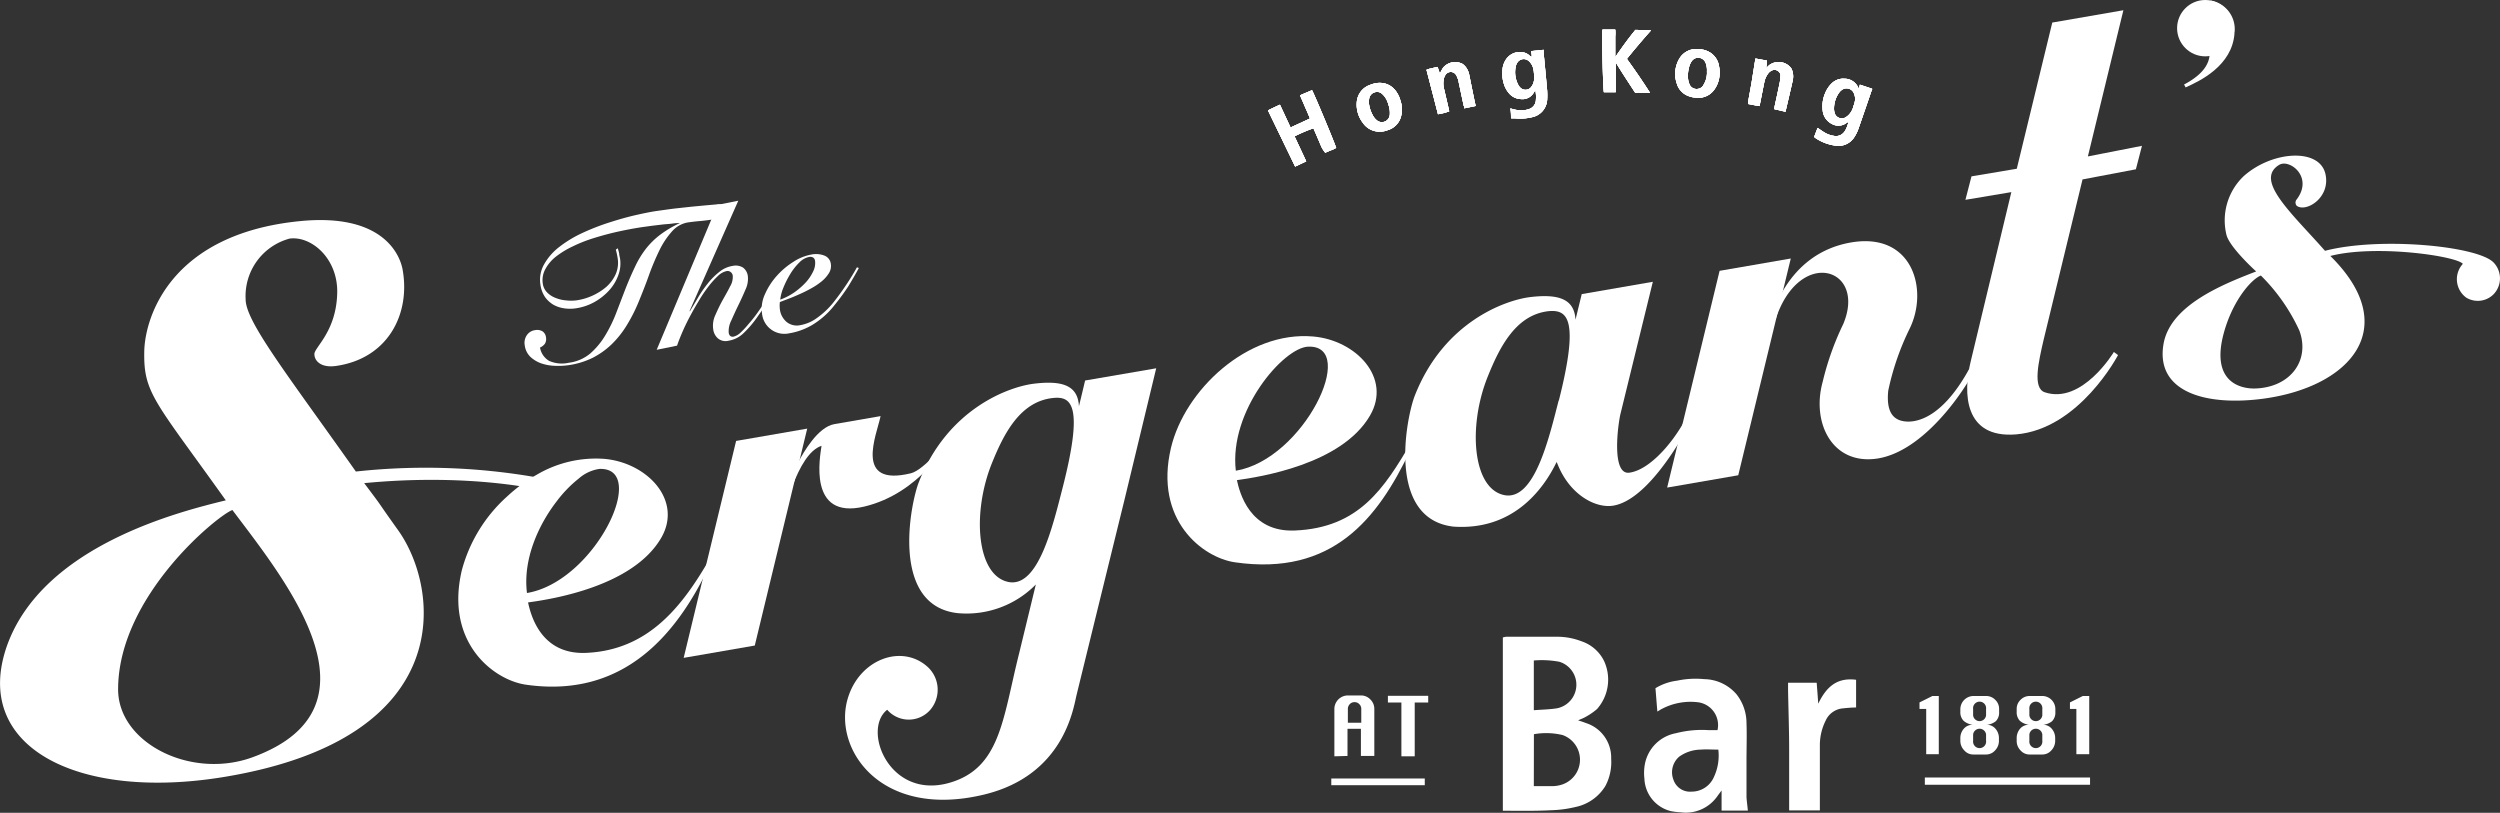
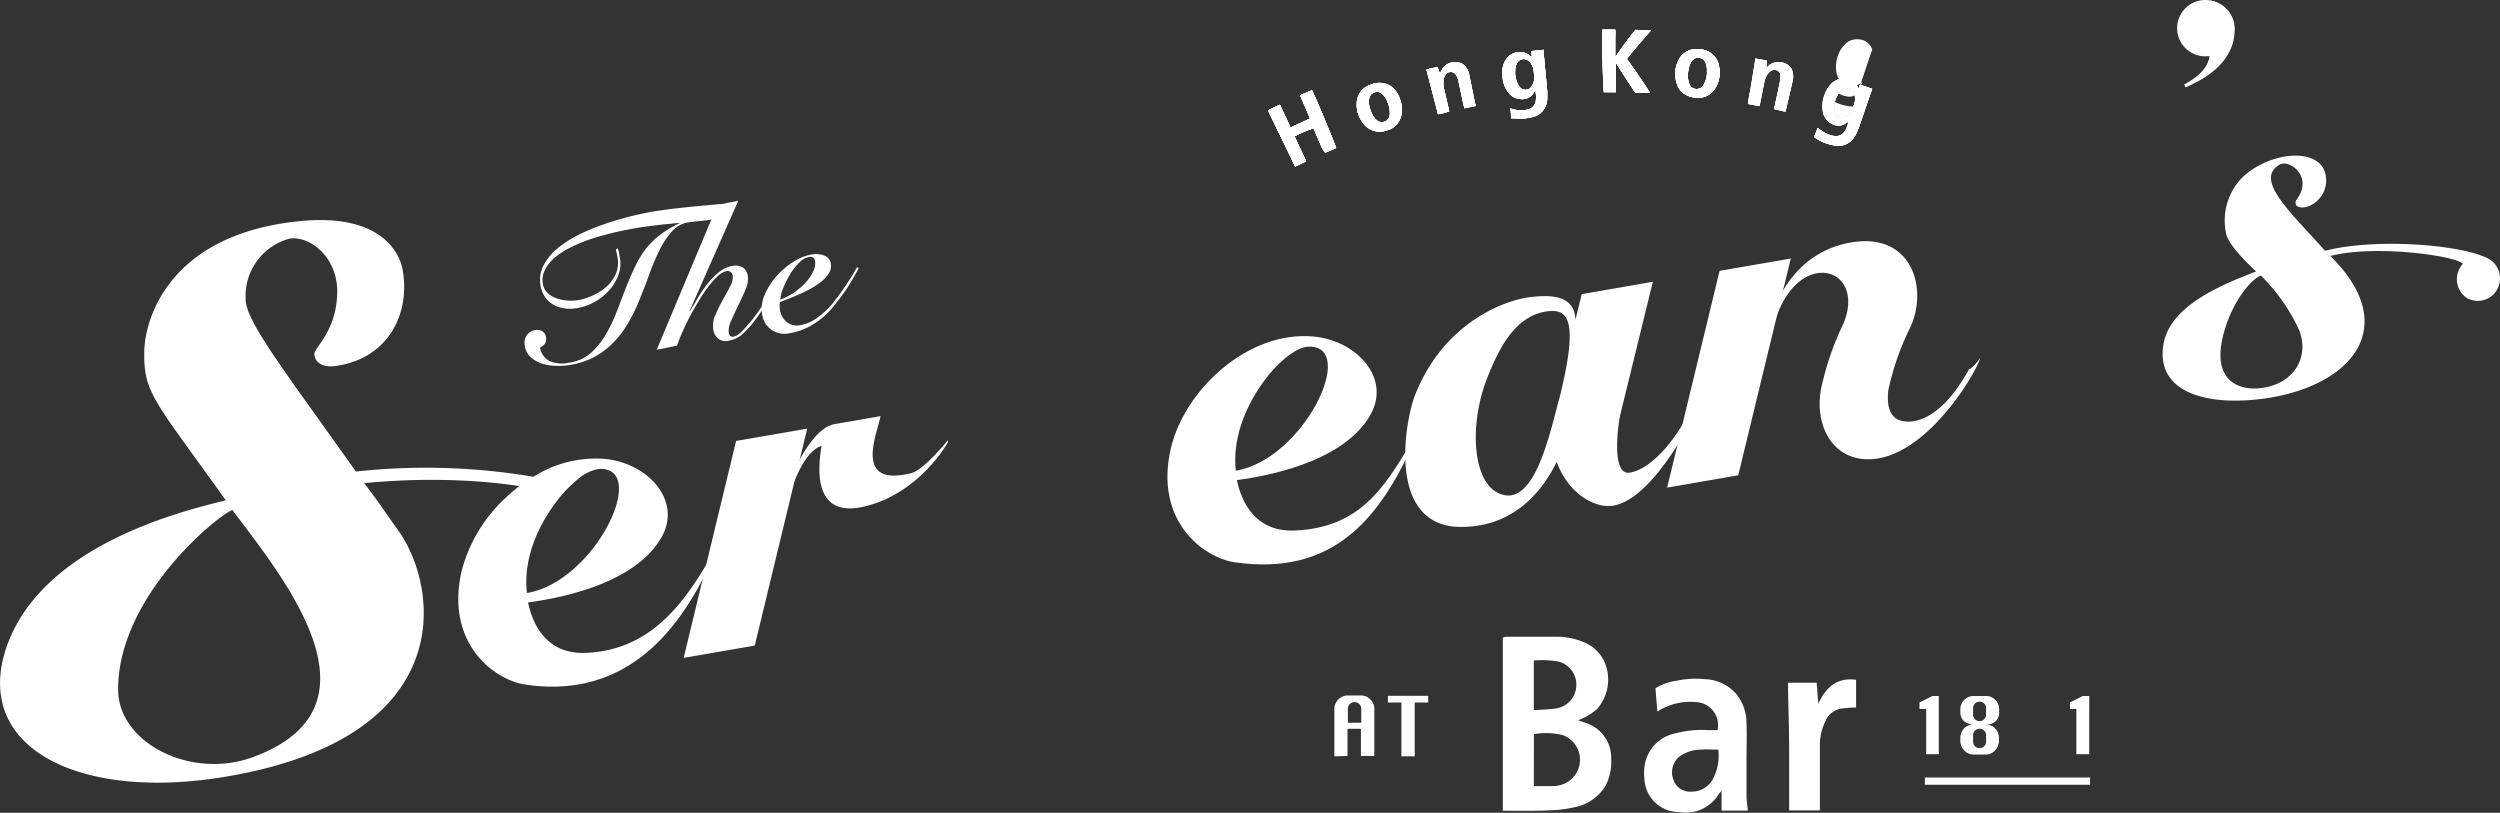
<svg xmlns="http://www.w3.org/2000/svg" id="Layer_1" data-name="Layer 1" viewBox="0 0 276.01 89.74">
  <rect x="0" y="0" width="276.01" height="89.74" fill="#333333" stroke="none" />
  <defs>
    <style>.cls-1{fill:#fff;}</style>
  </defs>
  <title>sergeant_logo_white</title>
  <path class="cls-1" d="M367.26,412.7l.16-.62,1.35.45c0,.08,0,.15-.07.23-.47,1.37-.94,2.75-1.42,4.12a4.29,4.29,0,0,1-.56,1.11,2.07,2.07,0,0,1-2.05.81,5.17,5.17,0,0,1-2.11-.8l-.19-.15.38-1c.28.19.53.38.8.53a2.7,2.7,0,0,0,1,.35,1.14,1.14,0,0,0,1.25-.6,1.54,1.54,0,0,0,.17-.34c.08-.2.14-.4.22-.65l-.29.19a1.46,1.46,0,0,1-1.59.07,1.84,1.84,0,0,1-1-1.52,3.63,3.63,0,0,1,.28-1.87,3.14,3.14,0,0,1,.78-1.13,1.8,1.8,0,0,1,1.32-.46,1.66,1.66,0,0,1,1.6,1.12Zm-.55,1.74a2.16,2.16,0,0,0,.13-.41,1.52,1.52,0,0,0-.17-1.17.89.89,0,0,0-1.08-.3,1.23,1.23,0,0,0-.43.35,3,3,0,0,0-.59,2,2.21,2.21,0,0,0,.08.37.84.84,0,0,0,1.09.46,1.85,1.85,0,0,0,.37-.25A2,2,0,0,0,366.71,414.44Z" transform="translate(-162.08 -402.73)" />
  <path class="cls-1" d="M367.26,412.7l.16-.62,1.35.45c0,.08,0,.15-.07.23-.47,1.37-.94,2.75-1.42,4.12a4.29,4.29,0,0,1-.56,1.11,2.07,2.07,0,0,1-2.05.81,5.17,5.17,0,0,1-2.11-.8l-.19-.15.38-1c.28.19.53.38.8.53a2.7,2.7,0,0,0,1,.35,1.14,1.14,0,0,0,1.25-.6,1.54,1.54,0,0,0,.17-.34c.08-.2.14-.4.22-.65l-.29.19a1.46,1.46,0,0,1-1.59.07,1.84,1.84,0,0,1-1-1.52,3.63,3.63,0,0,1,.28-1.87,3.14,3.14,0,0,1,.78-1.13,1.8,1.8,0,0,1,1.32-.46,1.66,1.66,0,0,1,1.6,1.12Zm-.55,1.74a2.16,2.16,0,0,0,.13-.41,1.52,1.52,0,0,0-.17-1.17.89.89,0,0,0-1.08-.3,1.23,1.23,0,0,0-.43.35,3,3,0,0,0-.59,2,2.21,2.21,0,0,0,.08.37.84.84,0,0,0,1.09.46,1.85,1.85,0,0,0,.37-.25A2,2,0,0,0,366.71,414.44Z" transform="translate(-162.08 -402.73)" />
  <path class="cls-1" d="M367.26,412.7l.16-.62,1.35.45c0,.08,0,.15-.07.23-.47,1.37-.94,2.75-1.42,4.12a4.29,4.29,0,0,1-.56,1.11,2.07,2.07,0,0,1-2.05.81,5.17,5.17,0,0,1-2.11-.8l-.19-.15.38-1c.28.19.53.38.8.53a2.7,2.7,0,0,0,1,.35,1.14,1.14,0,0,0,1.25-.6,1.54,1.54,0,0,0,.17-.34c.08-.2.14-.4.22-.65l-.29.19a1.46,1.46,0,0,1-1.59.07,1.84,1.84,0,0,1-1-1.52,3.63,3.63,0,0,1,.28-1.87,3.14,3.14,0,0,1,.78-1.13,1.8,1.8,0,0,1,1.32-.46,1.66,1.66,0,0,1,1.6,1.12Zm-.55,1.74a2.16,2.16,0,0,0,.13-.41,1.52,1.52,0,0,0-.17-1.17.89.89,0,0,0-1.08-.3,1.23,1.23,0,0,0-.43.35,3,3,0,0,0-.59,2,2.21,2.21,0,0,0,.08.37.84.84,0,0,0,1.09.46,1.85,1.85,0,0,0,.37-.25A2,2,0,0,0,366.71,414.44Z" transform="translate(-162.08 -402.73)" />
-   <path class="cls-1" d="M367.26,412.7l.16-.62,1.35.45c0,.08,0,.15-.07.23-.47,1.37-.94,2.75-1.42,4.12a4.29,4.29,0,0,1-.56,1.11,2.07,2.07,0,0,1-2.05.81,5.17,5.17,0,0,1-2.11-.8l-.19-.15.38-1c.28.19.53.38.8.53a2.7,2.7,0,0,0,1,.35,1.14,1.14,0,0,0,1.25-.6,1.54,1.54,0,0,0,.17-.34c.08-.2.14-.4.22-.65l-.29.19a1.46,1.46,0,0,1-1.59.07,1.84,1.84,0,0,1-1-1.52,3.63,3.63,0,0,1,.28-1.87,3.14,3.14,0,0,1,.78-1.13,1.8,1.8,0,0,1,1.32-.46,1.66,1.66,0,0,1,1.6,1.12Zm-.55,1.74a2.16,2.16,0,0,0,.13-.41,1.52,1.52,0,0,0-.17-1.17.89.89,0,0,0-1.08-.3,1.23,1.23,0,0,0-.43.35,3,3,0,0,0-.59,2,2.21,2.21,0,0,0,.08.37.84.84,0,0,0,1.09.46,1.85,1.85,0,0,0,.37-.25A2,2,0,0,0,366.71,414.44Z" transform="translate(-162.08 -402.73)" />
+   <path class="cls-1" d="M367.26,412.7l.16-.62,1.35.45a4.29,4.29,0,0,1-.56,1.11,2.07,2.07,0,0,1-2.05.81,5.17,5.17,0,0,1-2.11-.8l-.19-.15.38-1c.28.19.53.38.8.53a2.7,2.7,0,0,0,1,.35,1.14,1.14,0,0,0,1.25-.6,1.54,1.54,0,0,0,.17-.34c.08-.2.14-.4.22-.65l-.29.19a1.46,1.46,0,0,1-1.59.07,1.84,1.84,0,0,1-1-1.52,3.63,3.63,0,0,1,.28-1.87,3.14,3.14,0,0,1,.78-1.13,1.8,1.8,0,0,1,1.32-.46,1.66,1.66,0,0,1,1.6,1.12Zm-.55,1.74a2.16,2.16,0,0,0,.13-.41,1.52,1.52,0,0,0-.17-1.17.89.89,0,0,0-1.08-.3,1.23,1.23,0,0,0-.43.35,3,3,0,0,0-.59,2,2.21,2.21,0,0,0,.08.37.84.84,0,0,0,1.09.46,1.85,1.85,0,0,0,.37-.25A2,2,0,0,0,366.71,414.44Z" transform="translate(-162.08 -402.73)" />
  <path class="cls-1" d="M331.2,409c0-.22-.05-.42-.07-.63l1.37-.14,0,.3c.13,1.39.27,2.78.39,4.17a8.08,8.08,0,0,1,0,1.1,2.09,2.09,0,0,1-1.68,1.87,5.6,5.6,0,0,1-1.91.12,1.45,1.45,0,0,1-.29,0l-.11,0c0-.36,0-.7-.07-1.09l.25.07a3.45,3.45,0,0,0,1.24.13,2.55,2.55,0,0,0,.66-.16,1.09,1.09,0,0,0,.67-1,4,4,0,0,0-.06-1.08c-.07.12-.12.21-.18.3a1.43,1.43,0,0,1-1.4.71,1.81,1.81,0,0,1-1.32-.63,2.85,2.85,0,0,1-.56-1,3.83,3.83,0,0,1-.17-1.61,2.34,2.34,0,0,1,.42-1.18,1.84,1.84,0,0,1,1.91-.73,1.43,1.43,0,0,1,.74.43Zm.23,1.83a2,2,0,0,0-.05-.43,1.57,1.57,0,0,0-.6-1,.84.84,0,0,0-1.15.19,1.3,1.3,0,0,0-.2.45,3,3,0,0,0,.28,2.08,1.37,1.37,0,0,0,.21.28.81.81,0,0,0,1.16,0,2.12,2.12,0,0,0,.24-.37A2.06,2.06,0,0,0,331.43,410.8Z" transform="translate(-162.08 -402.73)" />
  <path class="cls-1" d="M331.2,409c0-.22-.05-.42-.07-.63l1.37-.14,0,.3c.13,1.39.27,2.78.39,4.17a8.08,8.08,0,0,1,0,1.1,2.09,2.09,0,0,1-1.68,1.87,5.6,5.6,0,0,1-1.91.12,1.45,1.45,0,0,1-.29,0l-.11,0c0-.36,0-.7-.07-1.09l.25.07a3.45,3.45,0,0,0,1.24.13,2.55,2.55,0,0,0,.66-.16,1.09,1.09,0,0,0,.67-1,4,4,0,0,0-.06-1.08c-.07.12-.12.21-.18.3a1.43,1.43,0,0,1-1.4.71,1.81,1.81,0,0,1-1.32-.63,2.85,2.85,0,0,1-.56-1,3.83,3.83,0,0,1-.17-1.61,2.34,2.34,0,0,1,.42-1.18,1.84,1.84,0,0,1,1.91-.73,1.43,1.43,0,0,1,.74.43Zm.23,1.83a2,2,0,0,0-.05-.43,1.57,1.57,0,0,0-.6-1,.84.84,0,0,0-1.15.19,1.3,1.3,0,0,0-.2.45,3,3,0,0,0,.28,2.08,1.37,1.37,0,0,0,.21.28.81.81,0,0,0,1.16,0,2.12,2.12,0,0,0,.24-.37A2.06,2.06,0,0,0,331.43,410.8Z" transform="translate(-162.08 -402.73)" />
  <path class="cls-1" d="M331.2,409c0-.22-.05-.42-.07-.63l1.37-.14,0,.3c.13,1.39.27,2.78.39,4.17a8.08,8.08,0,0,1,0,1.1,2.09,2.09,0,0,1-1.68,1.87,5.6,5.6,0,0,1-1.91.12,1.45,1.45,0,0,1-.29,0l-.11,0c0-.36,0-.7-.07-1.09l.25.07a3.45,3.45,0,0,0,1.24.13,2.55,2.55,0,0,0,.66-.16,1.09,1.09,0,0,0,.67-1,4,4,0,0,0-.06-1.08c-.07.12-.12.21-.18.3a1.43,1.43,0,0,1-1.4.71,1.81,1.81,0,0,1-1.32-.63,2.85,2.85,0,0,1-.56-1,3.83,3.83,0,0,1-.17-1.61,2.34,2.34,0,0,1,.42-1.18,1.84,1.84,0,0,1,1.91-.73,1.43,1.43,0,0,1,.74.43Zm.23,1.83a2,2,0,0,0-.05-.43,1.57,1.57,0,0,0-.6-1,.84.84,0,0,0-1.15.19,1.3,1.3,0,0,0-.2.45,3,3,0,0,0,.28,2.08,1.37,1.37,0,0,0,.21.28.81.81,0,0,0,1.16,0,2.12,2.12,0,0,0,.24-.37A2.06,2.06,0,0,0,331.43,410.8Z" transform="translate(-162.08 -402.73)" />
  <path class="cls-1" d="M331.2,409c0-.22-.05-.42-.07-.63l1.37-.14,0,.3c.13,1.39.27,2.78.39,4.17a8.08,8.08,0,0,1,0,1.1,2.09,2.09,0,0,1-1.68,1.87,5.6,5.6,0,0,1-1.91.12,1.45,1.45,0,0,1-.29,0l-.11,0c0-.36,0-.7-.07-1.09l.25.07a3.45,3.45,0,0,0,1.24.13,2.55,2.55,0,0,0,.66-.16,1.09,1.09,0,0,0,.67-1,4,4,0,0,0-.06-1.08c-.07.12-.12.21-.18.3a1.43,1.43,0,0,1-1.4.71,1.81,1.81,0,0,1-1.32-.63,2.85,2.85,0,0,1-.56-1,3.83,3.83,0,0,1-.17-1.61,2.34,2.34,0,0,1,.42-1.18,1.84,1.84,0,0,1,1.91-.73,1.43,1.43,0,0,1,.74.43Zm.23,1.83a2,2,0,0,0-.05-.43,1.57,1.57,0,0,0-.6-1,.84.84,0,0,0-1.15.19,1.3,1.3,0,0,0-.2.45,3,3,0,0,0,.28,2.08,1.37,1.37,0,0,0,.21.28.81.81,0,0,0,1.16,0,2.12,2.12,0,0,0,.24-.37A2.06,2.06,0,0,0,331.43,410.8Z" transform="translate(-162.08 -402.73)" />
  <path class="cls-1" d="M305,417.78l1.29,2.76-1.22.58-3-6.2c.43-.22.86-.42,1.32-.63.39.84.78,1.67,1.17,2.52.72-.34,1.42-.65,2.15-1l-.36-.85c-.13-.28-.25-.57-.37-.85s-.25-.56-.37-.86l1.32-.56c.15.2,2.21,5.1,2.67,6.36a2.73,2.73,0,0,1-.6.28l-.61.26A3.78,3.78,0,0,1,308,419c-.11-.24-.21-.48-.31-.72l-.3-.7-.3-.69A17.41,17.41,0,0,0,305,417.78Z" transform="translate(-162.08 -402.73)" />
  <path class="cls-1" d="M305,417.78l1.29,2.76-1.22.58-3-6.2c.43-.22.86-.42,1.32-.63.39.84.78,1.67,1.17,2.52.72-.34,1.42-.65,2.15-1l-.36-.85c-.13-.28-.25-.57-.37-.85s-.25-.56-.37-.86l1.32-.56c.15.2,2.21,5.1,2.67,6.36a2.73,2.73,0,0,1-.6.28l-.61.26A3.78,3.78,0,0,1,308,419c-.11-.24-.21-.48-.31-.72l-.3-.7-.3-.69A17.41,17.41,0,0,0,305,417.78Z" transform="translate(-162.08 -402.73)" />
  <path class="cls-1" d="M305,417.78l1.29,2.76-1.22.58-3-6.2c.43-.22.86-.42,1.32-.63.39.84.78,1.67,1.17,2.52.72-.34,1.42-.65,2.15-1l-.36-.85c-.13-.28-.25-.57-.37-.85s-.25-.56-.37-.86l1.32-.56c.15.2,2.21,5.1,2.67,6.36a2.73,2.73,0,0,1-.6.28l-.61.26A3.78,3.78,0,0,1,308,419c-.11-.24-.21-.48-.31-.72l-.3-.7-.3-.69A17.41,17.41,0,0,0,305,417.78Z" transform="translate(-162.08 -402.73)" />
  <path class="cls-1" d="M305,417.78l1.29,2.76-1.22.58-3-6.2c.43-.22.86-.42,1.32-.63.39.84.78,1.67,1.17,2.52.72-.34,1.42-.65,2.15-1l-.36-.85c-.13-.28-.25-.57-.37-.85s-.25-.56-.37-.86l1.32-.56c.15.2,2.21,5.1,2.67,6.36a2.73,2.73,0,0,1-.6.28l-.61.26A3.78,3.78,0,0,1,308,419c-.11-.24-.21-.48-.31-.72l-.3-.7-.3-.69A17.41,17.41,0,0,0,305,417.78Z" transform="translate(-162.08 -402.73)" />
  <path class="cls-1" d="M339,406l1.41,0a3.77,3.77,0,0,1,0,.75c0,.25,0,.5,0,.76v.72c0,.25,0,.5,0,.81.38-.55.73-1.05,1.09-1.54s.75-1,1.14-1.47l1.72.05c-.94,1.06-1.82,2.09-2.67,3.15.89,1.23,1.74,2.47,2.56,3.75a7.24,7.24,0,0,1-.81,0l-.82,0c-.73-1.12-1.47-2.23-2.16-3.38h0s0,0,0,0c0,1.09,0,2.19,0,3.31-.44,0-.88,0-1.3,0C339.06,412.7,338.92,406.73,339,406Z" transform="translate(-162.08 -402.73)" />
  <path class="cls-1" d="M339,406l1.41,0a3.77,3.77,0,0,1,0,.75c0,.25,0,.5,0,.76v.72c0,.25,0,.5,0,.81.38-.55.73-1.05,1.09-1.54s.75-1,1.14-1.47l1.72.05c-.94,1.06-1.82,2.09-2.67,3.15.89,1.23,1.74,2.47,2.56,3.75a7.24,7.24,0,0,1-.81,0l-.82,0c-.73-1.12-1.47-2.23-2.16-3.38h0s0,0,0,0c0,1.09,0,2.19,0,3.31-.44,0-.88,0-1.3,0C339.06,412.7,338.92,406.73,339,406Z" transform="translate(-162.08 -402.73)" />
  <path class="cls-1" d="M339,406l1.41,0a3.77,3.77,0,0,1,0,.75c0,.25,0,.5,0,.76v.72c0,.25,0,.5,0,.81.38-.55.73-1.05,1.09-1.54s.75-1,1.14-1.47l1.72.05c-.94,1.06-1.82,2.09-2.67,3.15.89,1.23,1.74,2.47,2.56,3.75a7.24,7.24,0,0,1-.81,0l-.82,0c-.73-1.12-1.47-2.23-2.16-3.38h0s0,0,0,0c0,1.09,0,2.19,0,3.31-.44,0-.88,0-1.3,0C339.06,412.7,338.92,406.73,339,406Z" transform="translate(-162.08 -402.73)" />
  <path class="cls-1" d="M339,406l1.41,0a3.77,3.77,0,0,1,0,.75c0,.25,0,.5,0,.76v.72c0,.25,0,.5,0,.81.38-.55.73-1.05,1.09-1.54s.75-1,1.14-1.47l1.72.05c-.94,1.06-1.82,2.09-2.67,3.15.89,1.23,1.74,2.47,2.56,3.75a7.24,7.24,0,0,1-.81,0l-.82,0c-.73-1.12-1.47-2.23-2.16-3.38h0s0,0,0,0c0,1.09,0,2.19,0,3.31-.44,0-.88,0-1.3,0C339.06,412.7,338.92,406.73,339,406Z" transform="translate(-162.08 -402.73)" />
  <path class="cls-1" d="M316.69,413.83a3,3,0,0,1,.06,1.79,2.13,2.13,0,0,1-1.44,1.47,2.36,2.36,0,0,1-1.46.11,2.21,2.21,0,0,1-1.29-.89,3.31,3.31,0,0,1-.68-2.37,2.19,2.19,0,0,1,1.56-1.87,2.56,2.56,0,0,1,1.42-.15,2.21,2.21,0,0,1,1.42,1A2.94,2.94,0,0,1,316.69,413.83Zm-1.34.41a1.74,1.74,0,0,0-.09-.28,2.19,2.19,0,0,0-.58-.86.82.82,0,0,0-.85-.17.84.84,0,0,0-.58.64,2,2,0,0,0,0,.81,3.55,3.55,0,0,0,.35,1,1.75,1.75,0,0,0,.59.71.88.88,0,0,0,1.33-.7A2.66,2.66,0,0,0,315.35,414.24Z" transform="translate(-162.08 -402.73)" />
  <path class="cls-1" d="M316.69,413.83a3,3,0,0,1,.06,1.79,2.13,2.13,0,0,1-1.44,1.47,2.36,2.36,0,0,1-1.46.11,2.21,2.21,0,0,1-1.29-.89,3.31,3.31,0,0,1-.68-2.37,2.19,2.19,0,0,1,1.56-1.87,2.56,2.56,0,0,1,1.42-.15,2.21,2.21,0,0,1,1.42,1A2.94,2.94,0,0,1,316.69,413.83Zm-1.34.41a1.74,1.74,0,0,0-.09-.28,2.19,2.19,0,0,0-.58-.86.82.82,0,0,0-.85-.17.84.84,0,0,0-.58.64,2,2,0,0,0,0,.81,3.55,3.55,0,0,0,.35,1,1.75,1.75,0,0,0,.59.71.88.88,0,0,0,1.33-.7A2.66,2.66,0,0,0,315.35,414.24Z" transform="translate(-162.08 -402.73)" />
  <path class="cls-1" d="M316.69,413.83a3,3,0,0,1,.06,1.79,2.13,2.13,0,0,1-1.44,1.47,2.36,2.36,0,0,1-1.46.11,2.21,2.21,0,0,1-1.29-.89,3.31,3.31,0,0,1-.68-2.37,2.19,2.19,0,0,1,1.56-1.87,2.56,2.56,0,0,1,1.42-.15,2.21,2.21,0,0,1,1.42,1A2.94,2.94,0,0,1,316.69,413.83Zm-1.34.41a1.74,1.74,0,0,0-.09-.28,2.19,2.19,0,0,0-.58-.86.82.82,0,0,0-.85-.17.84.84,0,0,0-.58.64,2,2,0,0,0,0,.81,3.55,3.55,0,0,0,.35,1,1.75,1.75,0,0,0,.59.71.88.88,0,0,0,1.33-.7A2.66,2.66,0,0,0,315.35,414.24Z" transform="translate(-162.08 -402.73)" />
  <path class="cls-1" d="M316.69,413.83a3,3,0,0,1,.06,1.79,2.13,2.13,0,0,1-1.44,1.47,2.36,2.36,0,0,1-1.46.11,2.21,2.21,0,0,1-1.29-.89,3.31,3.31,0,0,1-.68-2.37,2.19,2.19,0,0,1,1.56-1.87,2.56,2.56,0,0,1,1.42-.15,2.21,2.21,0,0,1,1.42,1A2.94,2.94,0,0,1,316.69,413.83Zm-1.34.41a1.74,1.74,0,0,0-.09-.28,2.19,2.19,0,0,0-.58-.86.82.82,0,0,0-.85-.17.84.84,0,0,0-.58.64,2,2,0,0,0,0,.81,3.55,3.55,0,0,0,.35,1,1.75,1.75,0,0,0,.59.71.88.88,0,0,0,1.33-.7A2.66,2.66,0,0,0,315.35,414.24Z" transform="translate(-162.08 -402.73)" />
  <path class="cls-1" d="M351.92,411.09a3.12,3.12,0,0,1-.67,1.66,2.15,2.15,0,0,1-1.93.76,2.67,2.67,0,0,1-1-.25,2.07,2.07,0,0,1-1.11-1.3,3.29,3.29,0,0,1,.26-2.72,2.18,2.18,0,0,1,2.2-1.08,2.52,2.52,0,0,1,1.35.46,2.2,2.2,0,0,1,.86,1.5A2.88,2.88,0,0,1,351.92,411.09Zm-1.39-.16a1.72,1.72,0,0,0,0-.29,2.28,2.28,0,0,0-.15-1,.92.92,0,0,0-.41-.44.87.87,0,0,0-1.09.24,2,2,0,0,0-.33.74,3.53,3.53,0,0,0-.11,1.12,1.91,1.91,0,0,0,.23.87.85.85,0,0,0,.81.38.82.82,0,0,0,.7-.49A2.53,2.53,0,0,0,350.53,410.93Z" transform="translate(-162.08 -402.73)" />
  <path class="cls-1" d="M351.92,411.09a3.12,3.12,0,0,1-.67,1.66,2.15,2.15,0,0,1-1.93.76,2.67,2.67,0,0,1-1-.25,2.07,2.07,0,0,1-1.11-1.3,3.29,3.29,0,0,1,.26-2.72,2.18,2.18,0,0,1,2.2-1.08,2.52,2.52,0,0,1,1.35.46,2.2,2.2,0,0,1,.86,1.5A2.88,2.88,0,0,1,351.92,411.09Zm-1.39-.16a1.72,1.72,0,0,0,0-.29,2.28,2.28,0,0,0-.15-1,.92.92,0,0,0-.41-.44.87.87,0,0,0-1.09.24,2,2,0,0,0-.33.74,3.53,3.53,0,0,0-.11,1.12,1.91,1.91,0,0,0,.23.87.85.85,0,0,0,.81.38.82.82,0,0,0,.7-.49A2.53,2.53,0,0,0,350.53,410.93Z" transform="translate(-162.08 -402.73)" />
  <path class="cls-1" d="M351.92,411.09a3.12,3.12,0,0,1-.67,1.66,2.15,2.15,0,0,1-1.93.76,2.67,2.67,0,0,1-1-.25,2.07,2.07,0,0,1-1.11-1.3,3.29,3.29,0,0,1,.26-2.72,2.18,2.18,0,0,1,2.2-1.08,2.52,2.52,0,0,1,1.35.46,2.2,2.2,0,0,1,.86,1.5A2.88,2.88,0,0,1,351.92,411.09Zm-1.39-.16a1.72,1.72,0,0,0,0-.29,2.28,2.28,0,0,0-.15-1,.92.92,0,0,0-.41-.44.87.87,0,0,0-1.09.24,2,2,0,0,0-.33.74,3.53,3.53,0,0,0-.11,1.12,1.91,1.91,0,0,0,.23.87.85.85,0,0,0,.81.38.82.82,0,0,0,.7-.49A2.53,2.53,0,0,0,350.53,410.93Z" transform="translate(-162.08 -402.73)" />
  <path class="cls-1" d="M351.92,411.09a3.12,3.12,0,0,1-.67,1.66,2.15,2.15,0,0,1-1.93.76,2.67,2.67,0,0,1-1-.25,2.07,2.07,0,0,1-1.11-1.3,3.29,3.29,0,0,1,.26-2.72,2.18,2.18,0,0,1,2.2-1.08,2.52,2.52,0,0,1,1.35.46,2.2,2.2,0,0,1,.86,1.5A2.88,2.88,0,0,1,351.92,411.09Zm-1.39-.16a1.72,1.72,0,0,0,0-.29,2.28,2.28,0,0,0-.15-1,.92.92,0,0,0-.41-.44.87.87,0,0,0-1.09.24,2,2,0,0,0-.33.74,3.53,3.53,0,0,0-.11,1.12,1.91,1.91,0,0,0,.23.87.85.85,0,0,0,.81.38.82.82,0,0,0,.7-.49A2.53,2.53,0,0,0,350.53,410.93Z" transform="translate(-162.08 -402.73)" />
  <path class="cls-1" d="M325,414.43l-1.26.26c0-.11,0-.2-.06-.29-.19-.87-.37-1.75-.56-2.62,0-.21-.13-.42-.2-.63a1,1,0,0,0-.16-.25.69.69,0,0,0-1.06.05,1.14,1.14,0,0,0-.22.52,2.34,2.34,0,0,0,0,.95l.54,2.32.06.28a6,6,0,0,1-1.24.32q-.63-2.44-1.27-4.9a2.24,2.24,0,0,1,.59-.17c.2-.06.4-.1.63-.15.09.25.17.5.26.74a5.91,5.91,0,0,1,.36-.66,1.74,1.74,0,0,1,2.16-.4,2.16,2.16,0,0,1,.27.25,2.08,2.08,0,0,1,.43.85C324.51,412.06,324.73,413.23,325,414.43Z" transform="translate(-162.08 -402.73)" />
  <path class="cls-1" d="M325,414.43l-1.26.26c0-.11,0-.2-.06-.29-.19-.87-.37-1.75-.56-2.62,0-.21-.13-.42-.2-.63a1,1,0,0,0-.16-.25.69.69,0,0,0-1.06.05,1.14,1.14,0,0,0-.22.52,2.34,2.34,0,0,0,0,.95l.54,2.32.06.28a6,6,0,0,1-1.24.32q-.63-2.44-1.27-4.9a2.24,2.24,0,0,1,.59-.17c.2-.06.4-.1.63-.15.09.25.17.5.26.74a5.91,5.91,0,0,1,.36-.66,1.74,1.74,0,0,1,2.16-.4,2.16,2.16,0,0,1,.27.25,2.08,2.08,0,0,1,.43.85C324.51,412.06,324.73,413.23,325,414.43Z" transform="translate(-162.08 -402.73)" />
  <path class="cls-1" d="M325,414.43l-1.26.26c0-.11,0-.2-.06-.29-.19-.87-.37-1.75-.56-2.62,0-.21-.13-.42-.2-.63a1,1,0,0,0-.16-.25.69.69,0,0,0-1.06.05,1.14,1.14,0,0,0-.22.52,2.34,2.34,0,0,0,0,.95l.54,2.32.06.28a6,6,0,0,1-1.24.32q-.63-2.44-1.27-4.9a2.24,2.24,0,0,1,.59-.17c.2-.06.4-.1.63-.15.09.25.17.5.26.74a5.91,5.91,0,0,1,.36-.66,1.74,1.74,0,0,1,2.16-.4,2.16,2.16,0,0,1,.27.25,2.08,2.08,0,0,1,.43.85C324.51,412.06,324.73,413.23,325,414.43Z" transform="translate(-162.08 -402.73)" />
  <path class="cls-1" d="M325,414.43l-1.26.26c0-.11,0-.2-.06-.29-.19-.87-.37-1.75-.56-2.62,0-.21-.13-.42-.2-.63a1,1,0,0,0-.16-.25.69.69,0,0,0-1.06.05,1.14,1.14,0,0,0-.22.52,2.34,2.34,0,0,0,0,.95l.54,2.32.06.28a6,6,0,0,1-1.24.32q-.63-2.44-1.27-4.9a2.24,2.24,0,0,1,.59-.17c.2-.06.4-.1.63-.15.09.25.17.5.26.74a5.91,5.91,0,0,1,.36-.66,1.74,1.74,0,0,1,2.16-.4,2.16,2.16,0,0,1,.27.25,2.08,2.08,0,0,1,.43.85C324.51,412.06,324.73,413.23,325,414.43Z" transform="translate(-162.08 -402.73)" />
  <path class="cls-1" d="M359.22,415.07l-1.23-.28a1.85,1.85,0,0,1,0-.23c.19-.89.39-1.77.57-2.67a3.61,3.61,0,0,0,.08-.66.83.83,0,0,0,0-.31.68.68,0,0,0-.94-.41,1.08,1.08,0,0,0-.45.39,2.38,2.38,0,0,0-.38.88c-.16.78-.31,1.57-.47,2.36l-.06.3c-.43-.06-.83-.15-1.26-.23a1.6,1.6,0,0,1,0-.23c.12-.69.25-1.37.37-2.06l.39-2.44c0-.09,0-.18.05-.29l1.27.23c0,.26-.05.51-.08.82l.32-.31a1.74,1.74,0,0,1,2.43.33,1.82,1.82,0,0,1,.17.44,2.09,2.09,0,0,1,0,.93c-.25,1.12-.52,2.24-.78,3.37Z" transform="translate(-162.08 -402.73)" />
  <path class="cls-1" d="M359.22,415.07l-1.23-.28a1.85,1.85,0,0,1,0-.23c.19-.89.39-1.77.57-2.67a3.61,3.61,0,0,0,.08-.66.83.83,0,0,0,0-.31.68.68,0,0,0-.94-.41,1.08,1.08,0,0,0-.45.39,2.38,2.38,0,0,0-.38.88c-.16.78-.31,1.57-.47,2.36l-.06.3c-.43-.06-.83-.15-1.26-.23a1.6,1.6,0,0,1,0-.23c.12-.69.25-1.37.37-2.06l.39-2.44c0-.09,0-.18.05-.29l1.27.23c0,.26-.05.51-.08.82l.32-.31a1.74,1.74,0,0,1,2.43.33,1.82,1.82,0,0,1,.17.44,2.09,2.09,0,0,1,0,.93c-.25,1.12-.52,2.24-.78,3.37Z" transform="translate(-162.08 -402.73)" />
  <path class="cls-1" d="M359.22,415.07l-1.23-.28a1.85,1.85,0,0,1,0-.23c.19-.89.39-1.77.57-2.67a3.61,3.61,0,0,0,.08-.66.83.83,0,0,0,0-.31.68.68,0,0,0-.94-.41,1.08,1.08,0,0,0-.45.39,2.38,2.38,0,0,0-.38.88c-.16.78-.31,1.57-.47,2.36l-.06.3c-.43-.06-.83-.15-1.26-.23a1.6,1.6,0,0,1,0-.23c.12-.69.25-1.37.37-2.06l.39-2.44c0-.09,0-.18.05-.29l1.27.23c0,.26-.05.51-.08.82l.32-.31a1.74,1.74,0,0,1,2.43.33,1.82,1.82,0,0,1,.17.44,2.09,2.09,0,0,1,0,.93c-.25,1.12-.52,2.24-.78,3.37Z" transform="translate(-162.08 -402.73)" />
-   <path class="cls-1" d="M359.22,415.07l-1.23-.28a1.85,1.85,0,0,1,0-.23c.19-.89.39-1.77.57-2.67a3.61,3.61,0,0,0,.08-.66.83.83,0,0,0,0-.31.68.68,0,0,0-.94-.41,1.08,1.08,0,0,0-.45.39,2.38,2.38,0,0,0-.38.88c-.16.78-.31,1.57-.47,2.36l-.06.3c-.43-.06-.83-.15-1.26-.23a1.6,1.6,0,0,1,0-.23c.12-.69.25-1.37.37-2.06l.39-2.44c0-.09,0-.18.05-.29l1.27.23c0,.26-.05.51-.08.82l.32-.31a1.74,1.74,0,0,1,2.43.33,1.82,1.82,0,0,1,.17.44,2.09,2.09,0,0,1,0,.93c-.25,1.12-.52,2.24-.78,3.37Z" transform="translate(-162.08 -402.73)" />
  <path class="cls-1" d="M328,492.24V473.11a1.76,1.76,0,0,1,.37-.08c1.91,0,3.82,0,5.72,0a7.4,7.4,0,0,1,2.59.5,4.27,4.27,0,0,1,2.52,2.23,4.91,4.91,0,0,1-.8,5.25,7.15,7.15,0,0,1-1.32.9c-.2.12-.43.19-.77.35.37.12.62.2.87.3a4,4,0,0,1,2.78,3.93,5.65,5.65,0,0,1-.63,3,5.07,5.07,0,0,1-3.33,2.34,12.8,12.8,0,0,1-2.61.35C331.59,492.28,329.82,492.24,328,492.24Zm3.42-2.72c.78,0,1.48,0,2.17,0a3.54,3.54,0,0,0,1-.19,2.89,2.89,0,0,0,0-5.45,7.77,7.77,0,0,0-3.16-.09Zm0-8.38c.9-.07,1.74-.08,2.55-.21a2.65,2.65,0,0,0,.26-5.14,10.55,10.55,0,0,0-2.81-.14Z" transform="translate(-162.08 -402.73)" />
  <path class="cls-1" d="M355.05,492.22h-2.9V490l-.43.58a4.25,4.25,0,0,1-4.11,1.83,6.88,6.88,0,0,1-1.11-.14,3.84,3.84,0,0,1-2.87-3.57,5.36,5.36,0,0,1,.05-1.6,4.27,4.27,0,0,1,3.43-3.42,11.42,11.42,0,0,1,3.59-.34h1a2.54,2.54,0,0,0-2.27-3.09,6.78,6.78,0,0,0-3.88.75c-.14.07-.27.16-.49.29-.08-.91-.14-1.75-.21-2.58a6,6,0,0,1,2.38-.83,9.8,9.8,0,0,1,3-.17,4.79,4.79,0,0,1,3.59,1.7,5.15,5.15,0,0,1,1.08,3.14c.05,1.39,0,2.79,0,4.19s0,2.63,0,4C354.93,491.2,355,491.68,355.05,492.22Zm-3.26-6.73c-.7,0-1.32-.05-1.93,0a4.18,4.18,0,0,0-2.39.78,2.27,2.27,0,0,0-.63,2.56,1.93,1.93,0,0,0,2,1.3,2.68,2.68,0,0,0,2.47-1.63A5.58,5.58,0,0,0,351.79,485.49Z" transform="translate(-162.08 -402.73)" />
  <path class="cls-1" d="M367,477.78v3.06c-.51,0-1,.05-1.49.1a2.29,2.29,0,0,0-1.87,1.35A6,6,0,0,0,363,485c0,2.12,0,4.25,0,6.37,0,.26,0,.53,0,.83h-3.39c0-.21,0-.41,0-.62,0-2,0-4.08,0-6.12s-.08-4.35-.12-6.52v-.83h3.16c.06.78.12,1.55.17,2.31C363.65,478.71,364.77,477.49,367,477.78Z" transform="translate(-162.08 -402.73)" />
-   <rect class="cls-1" x="146.98" y="85.95" width="10.32" height="0.74" />
  <path class="cls-1" d="M309.4,486.23V481a1.5,1.5,0,0,1,1.49-1.49h1.48a1.41,1.41,0,0,1,1,.44,1.43,1.43,0,0,1,.44,1.05v5.19h-1.48v-3h-1.48v3Zm1.49-3.71h1.48V481a.71.71,0,0,0-.22-.53.69.69,0,0,0-.53-.22.7.7,0,0,0-.52.22.74.74,0,0,0-.21.53Z" transform="translate(-162.08 -402.73)" />
  <path class="cls-1" d="M316.8,486.23v-5.94h-1.49v-.74h4.45v.74h-1.49v5.94Z" transform="translate(-162.08 -402.73)" />
  <rect class="cls-1" x="212.51" y="85.84" width="18.24" height="0.8" />
  <path class="cls-1" d="M374.74,486v-5H374v-.72l1.42-.71h.71V486Z" transform="translate(-162.08 -402.73)" />
  <path class="cls-1" d="M381.35,482.75a1.25,1.25,0,0,1,1.06.46,1.55,1.55,0,0,1,.36,1v.35a1.5,1.5,0,0,1-.41,1,1.31,1.31,0,0,1-1,.47h-1.43a1.29,1.29,0,0,1-1-.47,1.47,1.47,0,0,1-.42-1v-.35a1.55,1.55,0,0,1,.36-1,1.27,1.27,0,0,1,1.07-.46,1.85,1.85,0,0,1-1.07-.44,1.34,1.34,0,0,1-.36-1V481a1.47,1.47,0,0,1,1.43-1.43h1.43a1.39,1.39,0,0,1,1,.43,1.36,1.36,0,0,1,.42,1v.35a1.34,1.34,0,0,1-.36,1A1.82,1.82,0,0,1,381.35,482.75Zm0-1.07V481a.72.72,0,1,0-1.43,0v.71a.72.72,0,0,0,1.43,0Zm0,2.84v-.7a.72.72,0,0,0-1.43,0v.7a.72.72,0,1,0,1.43,0Z" transform="translate(-162.08 -402.73)" />
-   <path class="cls-1" d="M387.56,482.75a1.24,1.24,0,0,1,1.06.46,1.55,1.55,0,0,1,.36,1v.35a1.5,1.5,0,0,1-.41,1,1.31,1.31,0,0,1-1,.47h-1.43a1.31,1.31,0,0,1-1-.47,1.45,1.45,0,0,1-.41-1v-.35a1.6,1.6,0,0,1,.35-1,1.27,1.27,0,0,1,1.07-.46,1.85,1.85,0,0,1-1.07-.44,1.37,1.37,0,0,1-.35-1V481a1.36,1.36,0,0,1,.42-1,1.39,1.39,0,0,1,1-.43h1.43A1.45,1.45,0,0,1,389,481v.35a1.34,1.34,0,0,1-.36,1A1.79,1.79,0,0,1,387.56,482.75Zm0-1.07V481a.72.72,0,1,0-1.43,0v.71a.72.72,0,0,0,1.43,0Zm0,2.84v-.7a.72.72,0,0,0-1.43,0v.7a.72.72,0,1,0,1.43,0Z" transform="translate(-162.08 -402.73)" />
  <path class="cls-1" d="M391.32,486v-5h-.71v-.72l1.42-.71h.71V486Z" transform="translate(-162.08 -402.73)" />
  <path class="cls-1" d="M230.28,430.14a4.6,4.6,0,0,1,.16.58c0,.19.07.38.1.58a3.67,3.67,0,0,1-.2,1.82,5,5,0,0,1-1,1.66,6.49,6.49,0,0,1-1.62,1.29,6,6,0,0,1-2.06.7,4.36,4.36,0,0,1-1.3,0,3.42,3.42,0,0,1-1.19-.4,3.08,3.08,0,0,1-.92-.85,3.21,3.21,0,0,1-.5-1.33,3.46,3.46,0,0,1,.42-2.31,6.37,6.37,0,0,1,1.7-1.92,13,13,0,0,1,2.55-1.53,25.41,25.41,0,0,1,3-1.16c1-.32,1.95-.59,2.88-.8s1.72-.37,2.38-.46,1.26-.18,1.91-.26l1.84-.2,1.59-.15,1.14-.1a1.37,1.37,0,0,1,.86.11.65.65,0,0,1,0,1.13,2.54,2.54,0,0,1-1.24.42c-.54.08-1,.14-1.48.18s-.86.09-1.23.14a3,3,0,0,0-1.8,1,9,9,0,0,0-1.37,2.05,27.56,27.56,0,0,0-1.14,2.69c-.35,1-.73,1.95-1.12,2.91a18.25,18.25,0,0,1-1.35,2.69,10.75,10.75,0,0,1-1.68,2.12,8.78,8.78,0,0,1-2.11,1.5,8.91,8.91,0,0,1-2.66.81,8.34,8.34,0,0,1-1.45.07,5.23,5.23,0,0,1-1.49-.25,3.49,3.49,0,0,1-1.24-.72,2.16,2.16,0,0,1-.65-1.32,1.48,1.48,0,0,1,.22-1.07,1.28,1.28,0,0,1,.92-.58,1.16,1.16,0,0,1,.84.14.93.93,0,0,1,.37.66,1,1,0,0,1-.12.7,1.36,1.36,0,0,1-.54.42,2.12,2.12,0,0,0,1,1.47,3.46,3.46,0,0,0,2.17.21,4.59,4.59,0,0,0,2.35-1,8.33,8.33,0,0,0,1.67-2,15.51,15.51,0,0,0,1.23-2.52l1-2.61q.56-1.41,1.08-2.49a10.31,10.31,0,0,1,1.18-1.95,8.54,8.54,0,0,1,1.57-1.55,12,12,0,0,1,2.19-1.3v0c-.22,0-.49,0-.81.05s-.67.06-1.05.1l-1.17.14-1.1.15c-.88.13-1.78.3-2.69.5s-1.79.44-2.63.7a16.19,16.19,0,0,0-2.35.92,9.86,9.86,0,0,0-1.88,1.14,4.4,4.4,0,0,0-1.17,1.38A2.53,2.53,0,0,0,222,434a1.71,1.71,0,0,0,.47,1,2.51,2.51,0,0,0,.92.61,3.88,3.88,0,0,0,1.15.28,4.71,4.71,0,0,0,1.19,0,6.57,6.57,0,0,0,3.27-1.47,4.27,4.27,0,0,0,1.05-1.41,3.15,3.15,0,0,0,.22-1.79c-.05-.31-.12-.62-.2-.93Z" transform="translate(-162.08 -402.73)" />
  <path class="cls-1" d="M234.58,441.35l6.71-16,2.3-.46-5.39,12.2.05,0c.25-.41.54-.89.86-1.44a12.78,12.78,0,0,1,1.07-1.57,7.63,7.63,0,0,1,1.29-1.31,3.12,3.12,0,0,1,1.53-.69,1.54,1.54,0,0,1,1.11.19,1.39,1.39,0,0,1,.54,1,2.76,2.76,0,0,1-.26,1.42c-.24.56-.5,1.14-.79,1.73s-.55,1.17-.79,1.71a2.6,2.6,0,0,0-.28,1.32c.05.34.23.49.53.45a1.71,1.71,0,0,0,.76-.43,9.61,9.61,0,0,0,.93-1,13.64,13.64,0,0,0,1-1.27c.33-.47.65-.94,1-1.39s.57-.89.8-1.29.4-.71.53-.94l.14.1q-.43.81-1.08,1.86c-.42.7-.87,1.38-1.35,2.05a11.89,11.89,0,0,1-1.7,2,3.09,3.09,0,0,1-1.59.76,1.31,1.31,0,0,1-1.18-.28,1.6,1.6,0,0,1-.5-1,2.75,2.75,0,0,1,.24-1.56c.24-.55.5-1.1.8-1.64s.57-1,.82-1.51a2,2,0,0,0,.3-1.17.58.58,0,0,0-.24-.43.55.55,0,0,0-.4-.11,2,2,0,0,0-1,.55,9.55,9.55,0,0,0-1.08,1.21,15.18,15.18,0,0,0-1.08,1.62c-.36.59-.69,1.18-1,1.77s-.58,1.16-.81,1.7-.41,1-.54,1.39Z" transform="translate(-162.08 -402.73)" />
  <path class="cls-1" d="M256.9,432.32c-.35.66-.74,1.32-1.15,2a24.24,24.24,0,0,1-1.53,2.09,9,9,0,0,1-2.54,2.24,7.37,7.37,0,0,1-2.47.88,2.48,2.48,0,0,1-3-2.2,3.78,3.78,0,0,1,.32-2.11,7.58,7.58,0,0,1,1.28-2,8.48,8.48,0,0,1,1.86-1.58,5.37,5.37,0,0,1,2-.81,2.55,2.55,0,0,1,1.48.14,1.13,1.13,0,0,1,.66.91,1.47,1.47,0,0,1-.21,1,3.65,3.65,0,0,1-.79.9,7.33,7.33,0,0,1-1.16.78c-.43.24-.87.46-1.3.65s-.84.37-1.23.51l-.94.36a3.38,3.38,0,0,0,0,.78,2.16,2.16,0,0,0,.74,1.41,1.79,1.79,0,0,0,1.51.36,4.41,4.41,0,0,0,1.88-.82,8.94,8.94,0,0,0,1.93-1.88c.47-.6.92-1.23,1.35-1.88s.79-1.25,1.1-1.81Zm-4.83-.76a.54.54,0,0,0-.22-.4.64.64,0,0,0-.44-.06,2.07,2.07,0,0,0-1.08.61,6.34,6.34,0,0,0-1,1.27,10.16,10.16,0,0,0-.76,1.51,4.82,4.82,0,0,0-.35,1.32,6.68,6.68,0,0,0,1.57-.81,8,8,0,0,0,1.26-1.1,4.93,4.93,0,0,0,.81-1.21A2.08,2.08,0,0,0,252.07,431.56Z" transform="translate(-162.08 -402.73)" />
  <polygon class="cls-1" points="81.27 48.68 89.12 47.32 83.33 71.27 75.48 72.63 81.27 48.68" />
  <path class="cls-1" d="M257.49,458.66c-6.27,1.48-4.86-5.58-4.71-6.71-2.72.88-4.25,7.72-4.59,9.21l-.45.08s2.19-7,2.58-7.69,2-3.69,3.9-4l5.08-.88c-.43,2.08-3,7.86,3.35,6.31,1.45-.35,4.08-3.65,4.08-3.65l0,.24S263.65,457.2,257.49,458.66Z" transform="translate(-162.08 -402.73)" />
  <polygon class="cls-1" points="189.85 29.9 197.71 28.54 191.91 52.47 184.06 53.83 189.85 29.9" />
  <path class="cls-1" d="M357.26,439c.27-1,1.91-8.24,9.17-9.5,6.83-1.18,8.59,5.24,6.48,9.52a29,29,0,0,0-2.36,6.84c-.25,2.45.66,3,1.17,3.23,1.21.49,4.44.43,7.75-5.6.51-.15,1.25-1.27,1.25-1.27-.58,1.92-5.64,10.29-11.41,11.14-4.92.72-7.25-3.92-6-8.47a31.16,31.16,0,0,1,2.28-6.4c2.59-6.2-4.79-8.5-7.44-.61Z" transform="translate(-162.08 -402.73)" />
  <path class="cls-1" d="M226.79,474.81c-5,.22-6.11-4.18-6.41-5.57,2.5-.34,11.56-1.72,14.7-7.13,2.4-4.15-1.56-8.31-6.29-8.72a12.85,12.85,0,0,0-7.43,1.74,17.16,17.16,0,0,0-3.29,2.41,16.74,16.74,0,0,0-5,8.14c-1.89,8,3.5,12.12,7.06,12.64,10.8,1.56,16.66-5.58,20.18-12.94l.2-1.08C237.51,469.49,233.81,474.5,226.79,474.81Zm-3.26-16.72a13.81,13.81,0,0,1,2.45-2.53,4.41,4.41,0,0,1,2.28-1.06c5.55-.19-.5,12.45-8,13.7C219.8,464.54,221.48,460.75,223.53,458.09Z" transform="translate(-162.08 -402.73)" />
  <path class="cls-1" d="M305.05,461.3c-5,.22-6.11-4.18-6.41-5.56,2.5-.35,11.57-1.73,14.7-7.14,2.41-4.15-1.55-8.31-6.28-8.72-7.28-.64-14.19,5.94-15.7,12.29-1.89,8,3.5,12.12,7.06,12.64,10.8,1.56,15.77-4.86,19.29-12.22l.2-1.08C314.88,456.71,312.08,461,305.05,461.3ZM306.52,441c5.56-.19-.5,12.45-8,13.7C297.74,448.1,303.78,441.09,306.52,441Z" transform="translate(-162.08 -402.73)" />
  <circle class="cls-1" cx="243.47" cy="3.11" r="3.11" />
  <path class="cls-1" d="M405.29,405.93c.39,1.28,2.31,3.82-2.08,6.13l.17.32c1.51-.68,5.16-2.36,5.4-6Z" transform="translate(-162.08 -402.73)" />
  <path class="cls-1" d="M408.78,406.35a3.2,3.2,0,0,0-2.64-3.56,4.15,4.15,0,0,0-.2,1.41l1.28,1.47.69,1Z" transform="translate(-162.08 -402.73)" />
  <path class="cls-1" d="M437.38,431.71c-1.76-1.83-12.58-2.86-18.61-1.29-3.7-4.19-7.83-7.8-5.06-9.49,1.15-.69,3.8,1.34,1.94,3.81a.53.53,0,0,0,0,.71c1,.76,3.75-.87,3.17-3.5-.65-2.93-5.92-2.57-9.05.25a6.74,6.74,0,0,0-1.87,6.5c.4,1.41,3.27,4,3.27,4-3.77,1.45-9.41,3.73-10.21,7.91-1,5.39,4.62,7,11.05,6.13,9.62-1.32,15.32-7.88,7.35-15.75,5-1.29,13.91,0,14.63.87a2.51,2.51,0,0,0,.39,3.74,2.46,2.46,0,0,0,3-.38A2.53,2.53,0,0,0,437.38,431.71Zm-26.27,13.91c-1.57.06-5-.63-3.52-6.1,1-3.68,3.1-6,4.1-6.37a20.63,20.63,0,0,1,4.25,6.08C417.14,442.48,415,445.47,411.11,445.62Z" transform="translate(-162.08 -402.73)" />
-   <path class="cls-1" d="M281.88,444.74s-.32,1.37-.68,2.84c-.12-2.27-1.78-2.87-4.95-2.49-2.63.31-9.5,2.64-12.73,10.88-.94,2.39-3.16,13.59,4.26,14.45a10.72,10.72,0,0,0,8.66-3.16l-1.84,7.59c-1.82,7.22-2.05,12.72-7.75,14.32-6.61,1.85-9.62-5.89-6.82-8.08a3.15,3.15,0,0,0,4.72.05,3.42,3.42,0,0,0-.31-4.83c-2.83-2.49-7.45-.8-8.75,3.49-1.71,5.6,3.61,13.42,15.05,10.65,8.82-2.14,9.84-9.53,10.2-11,.56-2.3,4.35-17.73,5.29-21.55l3.5-14.51ZM273.51,467c-3.61-.61-4.14-7.58-1.94-13.08,1.32-3.28,3.12-6.87,6.77-7.25,2.05-.22,3.38.8,1.08,9.82C278.32,460.78,276.74,467.51,273.51,467Z" transform="translate(-162.08 -402.73)" />
-   <path class="cls-1" d="M395.46,441.59s-3.5,5.83-7.63,4.45c-1.37-.46-.68-3.38-.13-5.78L392,422.54l5.89-1.12.67-2.59L392.59,420l3.92-16.14-7.85,1.36-3.92,16.14-5,.84-.67,2.59,5.07-.85-4.5,18.75c-.82,3.39-.75,8.45,5,8,7-.57,11.28-8.76,11.28-8.76Z" transform="translate(-162.08 -402.73)" />
  <path class="cls-1" d="M348.67,447.91c-1,2.52-4,6.59-6.66,7-2.12.37-1.26-5.63-1-6.58l3.55-14.49h0l-7.85,1.36-.69,2.83c-.12-2.27-1.82-2.88-5-2.5-2.63.32-9.5,2.64-12.74,10.88-.94,2.4-3.16,13.6,4.26,14.46,6.47.45,9.86-3.95,11.4-7.14a2.2,2.2,0,0,0,.09.21c1.35,3.44,4.24,4.95,6.19,4.61,4.65-.81,9.34-10.75,9.48-11.06A4.29,4.29,0,0,1,348.67,447.91Zm-14.5-1c-1.1,4.31-2.68,11-5.91,10.5-3.61-.6-4.14-7.58-1.94-13.07,1.32-3.29,3.12-6.88,6.77-7.26C335.14,436.91,336.47,437.93,334.17,447Z" transform="translate(-162.08 -402.73)" />
  <path class="cls-1" d="M223.22,455.79a71,71,0,0,0-21.85-1c-7.65-10.82-12.16-16.55-12.17-19a6.57,6.57,0,0,1,4.86-6.72c2.42-.31,5.34,2.22,5.25,6-.09,4.25-2.52,6-2.52,6.75s.72,1.55,2.4,1.31c5.75-.83,8.24-5.77,7.33-10.69-.24-1.27-1.87-6.26-11.4-5.29-14.22,1.44-17,10.58-17.11,14.29-.11,4.69,1.11,5.47,9,16.53-5.16,1.26-20.16,5-24.14,16-4,11.23,7.81,17.22,24,14.53,25.93-4.3,23.73-20.82,19.18-27.21-2.92-4.09-1.24-1.86-3.76-5.22,11.91-1.15,19.74.81,19.74.81ZM190,486.32c-6.8,2.51-14.88-1.54-14.88-7.48,0-10.36,11.14-19.32,12.62-19.8C193.49,466.7,205.07,480.78,190,486.32Z" transform="translate(-162.08 -402.73)" />
</svg>